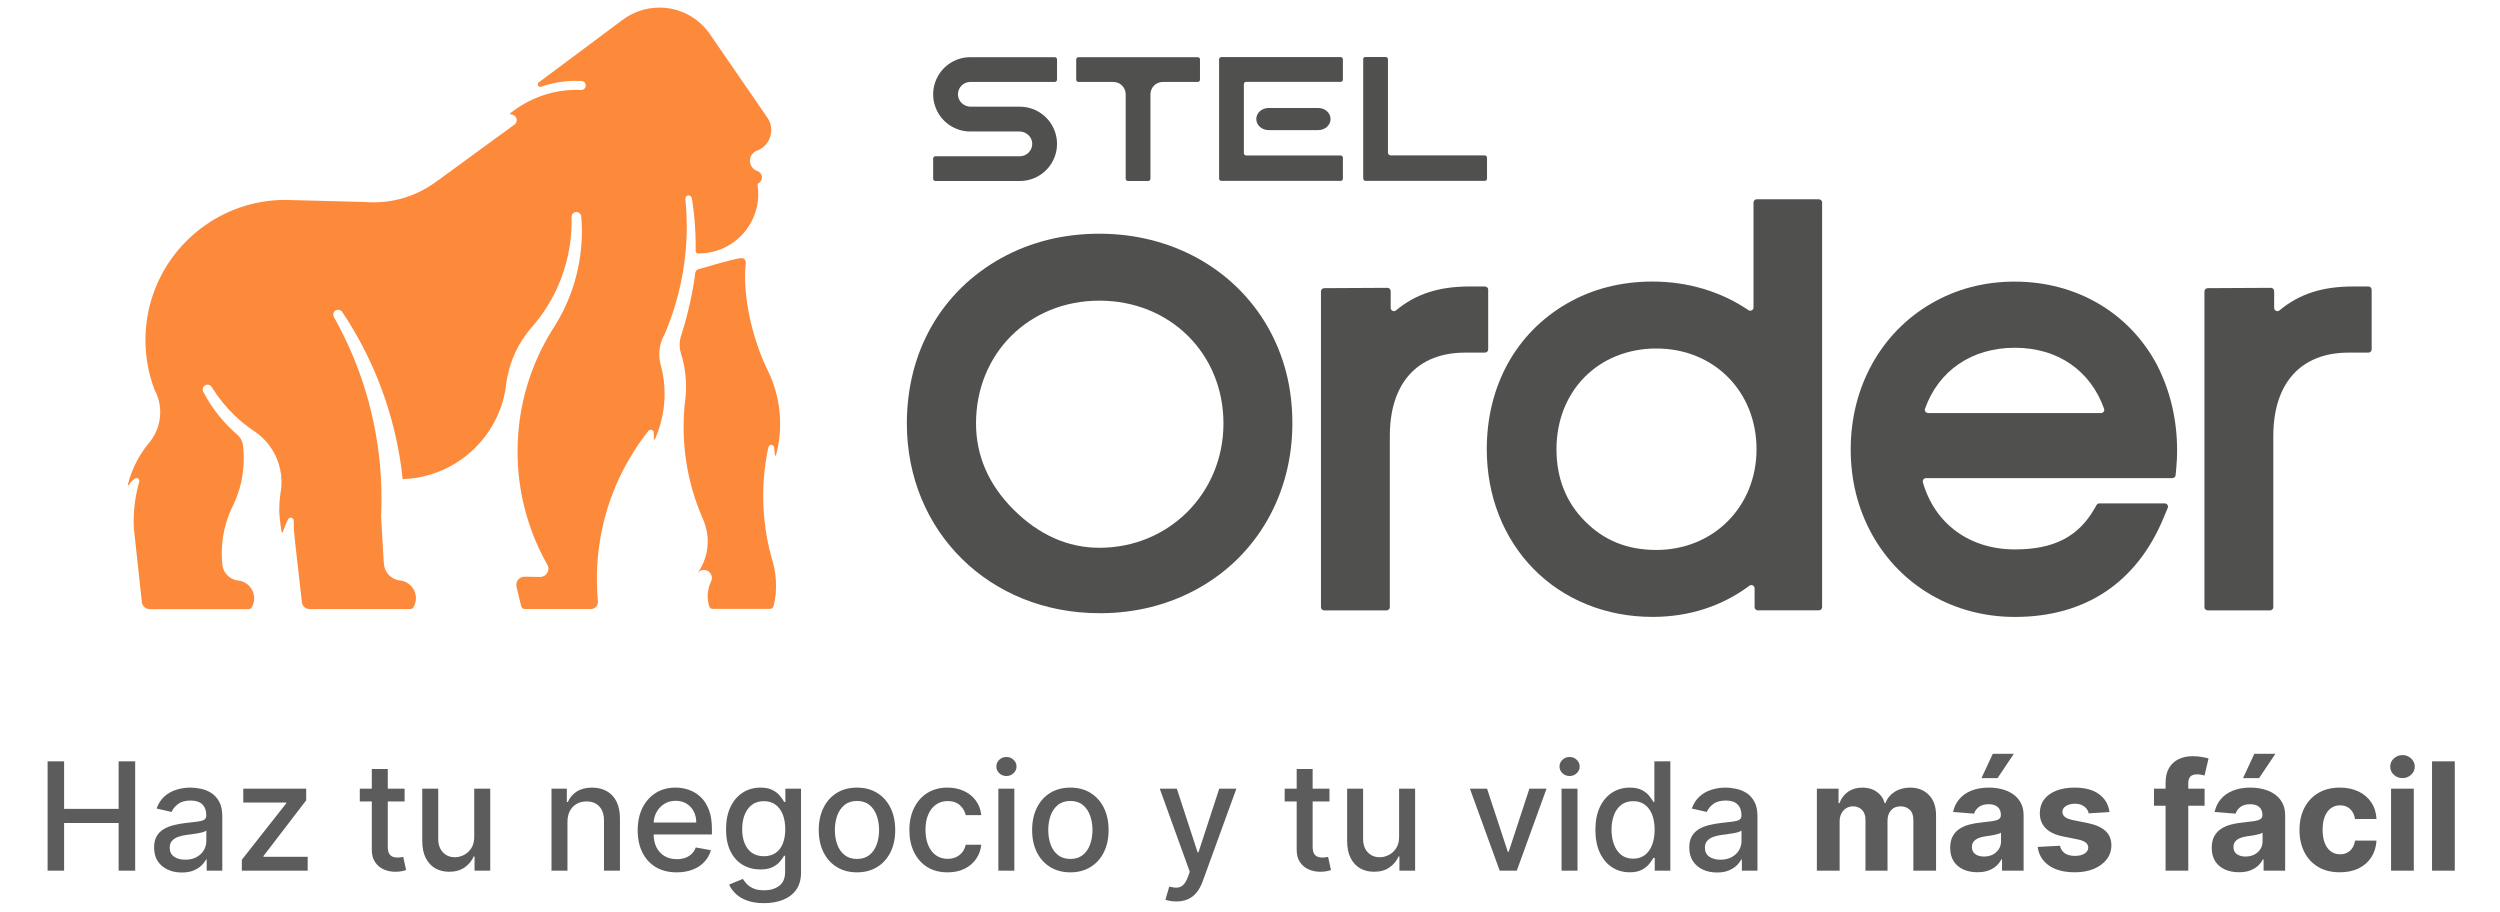
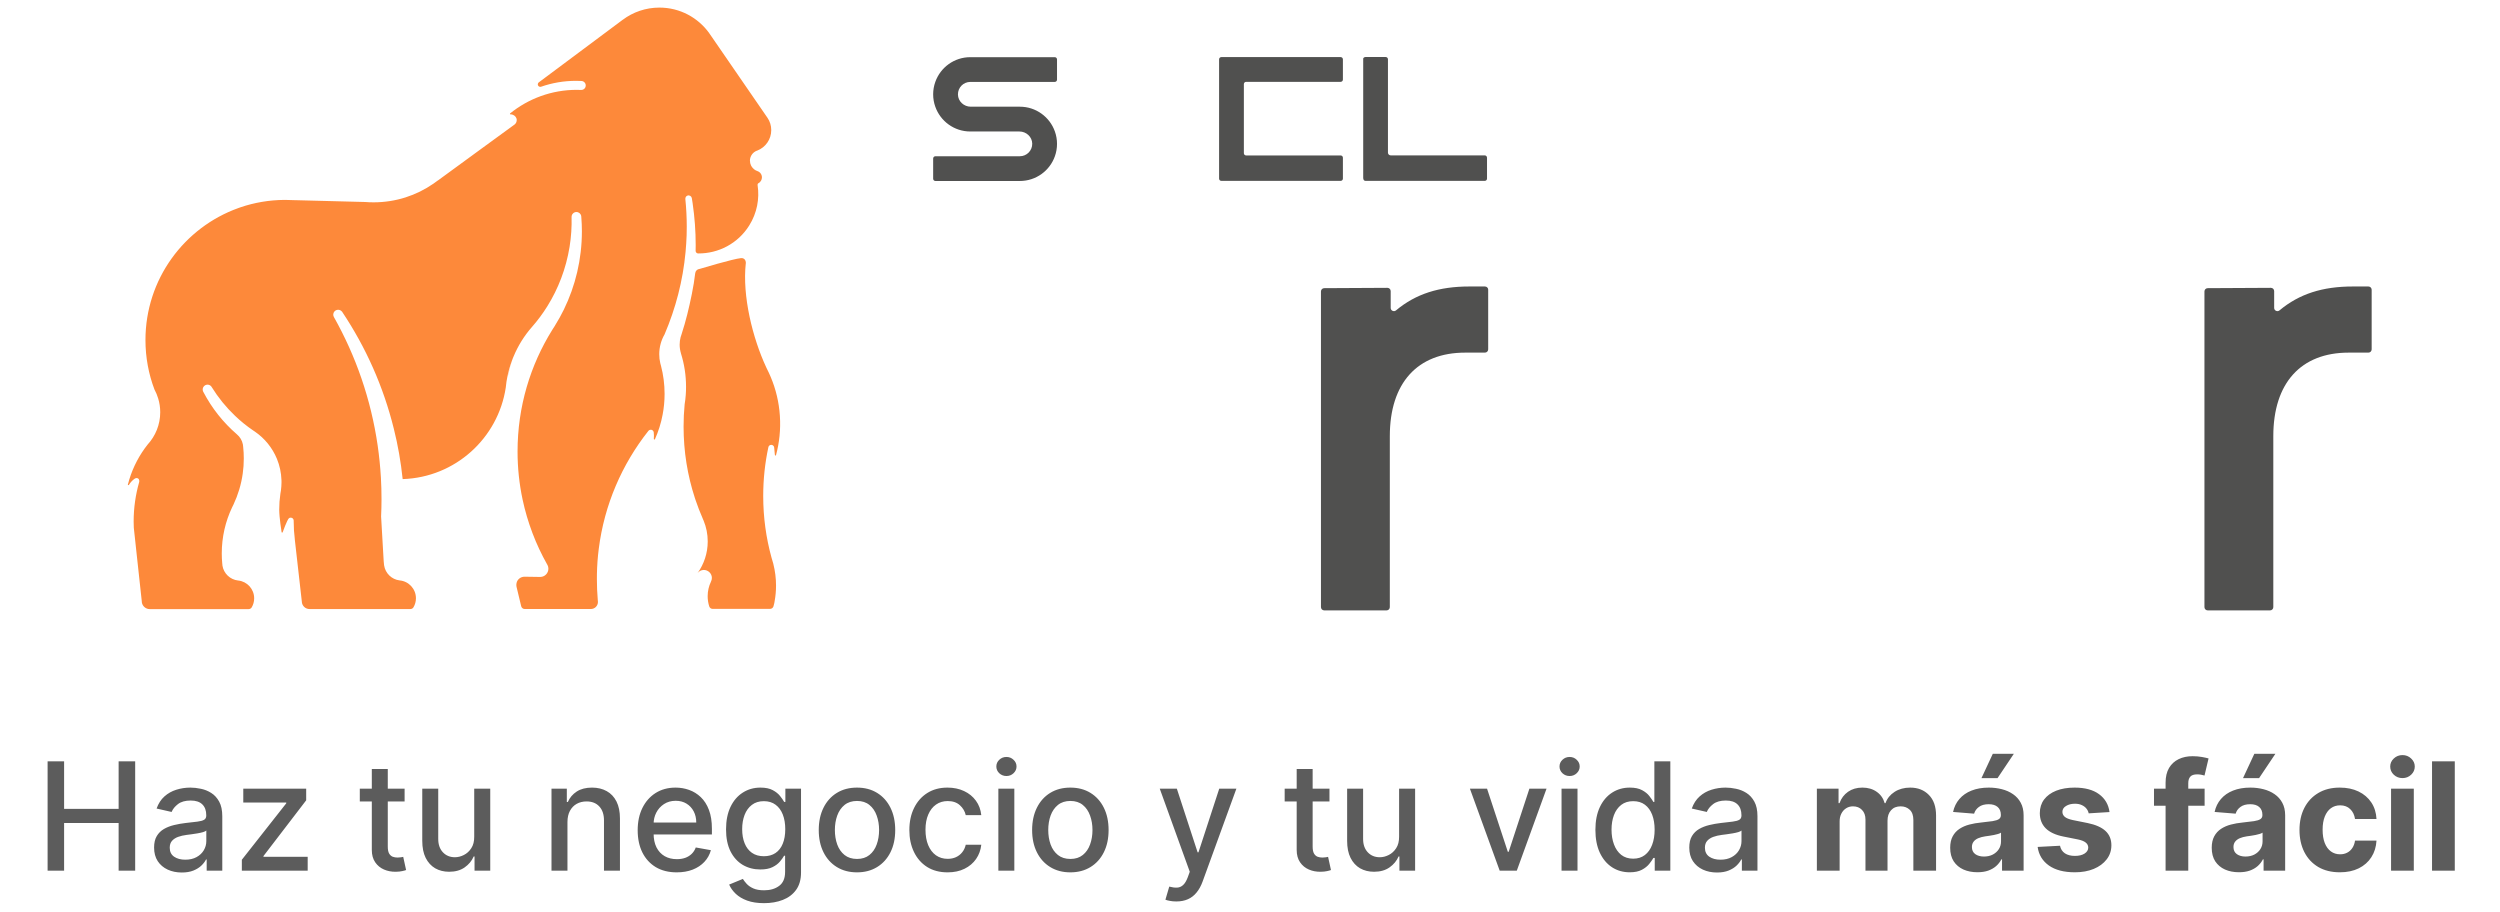
<svg xmlns="http://www.w3.org/2000/svg" width="266" height="97" viewBox="0 0 266 97" fill="none">
-   <path d="M116.978 65.244C105.296 65.244 96.489 56.565 96.489 45.053C96.489 37.416 100.156 30.999 106.549 27.451C109.667 25.733 113.179 24.866 116.982 24.866C124.596 24.866 131.274 28.545 134.846 34.711C136.636 37.837 137.508 41.222 137.508 45.057C137.508 52.575 133.749 59.142 127.448 62.627C124.317 64.365 120.797 65.248 116.982 65.248L116.978 65.244ZM116.978 31.99C109.492 31.99 103.848 37.606 103.848 45.053C103.848 48.486 105.188 51.565 107.825 54.206C110.534 56.911 113.613 58.283 116.978 58.283C124.377 58.283 130.176 52.471 130.176 45.053C130.176 37.634 124.504 31.99 116.978 31.99Z" fill="#50504F" />
  <path d="M158.347 30.828C158.347 30.637 158.192 30.482 158.001 30.482H156.338C153.124 30.482 150.642 31.266 148.538 33.024C148.311 33.211 147.969 33.056 147.969 32.762V30.972C147.969 30.781 147.814 30.625 147.619 30.625L140.897 30.661C140.706 30.661 140.55 30.816 140.55 31.007V64.6C140.55 64.79 140.706 64.946 140.897 64.946H147.531C147.722 64.946 147.877 64.79 147.877 64.6V46.409C147.877 40.761 150.801 37.519 155.897 37.519H157.997C158.188 37.519 158.343 37.364 158.343 37.173V30.828H158.347Z" fill="#50504F" />
-   <path d="M186.573 32.714C186.573 32.988 186.267 33.155 186.036 33C183.117 31.023 179.592 29.957 175.829 29.957C172.488 29.957 169.433 30.737 166.752 32.28C161.311 35.407 158.192 41.063 158.192 47.797C158.192 52.746 159.962 57.269 163.176 60.538C166.406 63.828 170.901 65.638 175.829 65.638C179.708 65.638 183.216 64.5 186.14 62.32C186.366 62.149 186.689 62.316 186.689 62.599V64.596C186.689 64.787 186.844 64.942 187.035 64.942H193.526C193.717 64.942 193.872 64.787 193.872 64.596V21.548C193.872 21.357 193.717 21.202 193.526 21.202H186.919C186.728 21.202 186.573 21.357 186.573 21.548V32.714ZM176.235 58.514C173.152 58.514 170.67 57.515 168.638 55.455C166.629 53.446 165.61 50.868 165.61 47.797C165.61 41.588 170.081 37.081 176.239 37.081C182.397 37.081 186.895 41.688 186.895 47.797C186.895 53.907 182.313 58.514 176.239 58.514H176.235Z" fill="#50504F" />
-   <path d="M214.381 29.961C211.143 29.961 208.156 30.745 205.503 32.284C200.125 35.391 196.915 41.194 196.915 47.801C196.915 51.111 197.683 54.17 199.202 56.895C202.253 62.372 207.925 65.642 214.381 65.642C221.86 65.642 227.329 62.006 230.193 55.129L230.646 54.043C230.742 53.816 230.575 53.561 230.328 53.561H223.371C223.248 53.561 223.132 53.629 223.073 53.736L222.846 54.13C221.124 57.121 218.514 58.458 214.385 58.458C209.54 58.458 205.853 55.709 204.596 51.322C204.532 51.099 204.695 50.872 204.926 50.872H231.14C231.319 50.872 231.466 50.737 231.486 50.558L231.553 49.85C231.613 49.21 231.645 48.569 231.645 47.949C231.645 44.707 230.941 41.668 229.549 38.911C226.621 33.31 220.953 29.965 214.385 29.965L214.381 29.961ZM205.149 43.947C204.914 43.947 204.743 43.712 204.819 43.493C206.259 39.444 209.783 37.002 214.377 37.002C218.972 37.002 222.432 39.444 223.876 43.493C223.956 43.716 223.785 43.951 223.546 43.951H205.145L205.149 43.947Z" fill="#50504F" />
  <path d="M250.341 30.482C247.127 30.482 244.644 31.266 242.54 33.024C242.313 33.211 241.971 33.056 241.971 32.762V30.972C241.971 30.781 241.816 30.625 241.621 30.625L234.899 30.661C234.708 30.661 234.553 30.816 234.553 31.007V64.6C234.553 64.79 234.708 64.946 234.899 64.946H241.534C241.725 64.946 241.88 64.79 241.88 64.6V46.409C241.88 40.761 244.804 37.519 249.899 37.519H251.999C252.19 37.519 252.345 37.364 252.345 37.173V30.828C252.345 30.637 252.19 30.482 251.999 30.482H250.337H250.341Z" fill="#50504F" />
  <path d="M132.348 8.951V16.302C132.348 16.433 132.455 16.54 132.587 16.54H142.647C142.778 16.54 142.885 16.648 142.885 16.779V19.006C142.885 19.138 142.778 19.245 142.647 19.245H129.949C129.818 19.245 129.711 19.138 129.711 19.006V6.313C129.711 6.182 129.818 6.075 129.949 6.075H142.647C142.778 6.075 142.885 6.182 142.885 6.313V8.469C142.885 8.601 142.778 8.708 142.647 8.708H132.587C132.455 8.708 132.348 8.815 132.348 8.947V8.951Z" fill="#50504F" />
-   <path d="M141.572 12.666C141.572 13.319 140.983 13.844 140.255 13.844H134.985C134.257 13.844 133.668 13.315 133.668 12.666C133.668 12.014 134.257 11.489 134.985 11.489H140.255C140.983 11.489 141.572 12.018 141.572 12.666Z" fill="#50504F" />
  <path d="M158.219 16.775V19.006C158.219 19.138 158.112 19.245 157.981 19.245H145.284C145.152 19.245 145.045 19.138 145.045 18.931V6.234C145.045 6.174 145.152 6.067 145.284 6.067H147.44C147.571 6.067 147.678 6.174 147.678 6.305V16.242C147.678 16.405 147.81 16.532 147.969 16.532H157.977C158.108 16.532 158.215 16.64 158.215 16.771L158.219 16.775Z" fill="#50504F" />
  <path d="M101.926 10.061C101.938 10.785 102.558 11.353 103.286 11.353H108.513C110.235 11.353 111.699 12.455 112.24 13.991C112.387 14.404 112.467 14.846 112.467 15.307C112.467 15.769 112.387 16.214 112.24 16.624C111.699 18.159 110.235 19.257 108.513 19.257H99.527C99.396 19.257 99.288 19.15 99.288 19.019V16.863C99.288 16.731 99.396 16.624 99.527 16.624H108.513C109.249 16.624 109.841 16.019 109.83 15.284C109.818 14.559 109.193 13.991 108.469 13.991H103.242C101.52 13.991 100.056 12.889 99.515 11.353C99.368 10.944 99.288 10.498 99.288 10.037C99.288 9.575 99.368 9.13 99.515 8.72C100.056 7.185 101.52 6.083 103.242 6.083H112.228C112.359 6.083 112.467 6.19 112.467 6.322V8.477C112.467 8.609 112.359 8.716 112.228 8.716H103.242C102.506 8.716 101.914 9.317 101.926 10.057V10.061Z" fill="#50504F" />
-   <path d="M127.678 6.325V8.481C127.678 8.613 127.57 8.72 127.439 8.72H123.724C122.996 8.72 122.407 9.309 122.407 10.037V19.018C122.407 19.15 122.3 19.257 122.168 19.257H120.013C119.881 19.257 119.774 19.15 119.774 19.018V10.037C119.774 9.309 119.185 8.72 118.457 8.72H114.746C114.615 8.72 114.507 8.613 114.507 8.481V6.325C114.507 6.194 114.615 6.087 114.746 6.087H127.443C127.574 6.087 127.682 6.194 127.682 6.325H127.678Z" fill="#50504F" />
  <path d="M82.284 60.009C82.471 60.745 82.57 61.517 82.57 62.312C82.57 62.881 82.518 63.438 82.419 63.975C82.407 64.039 82.399 64.102 82.387 64.162C82.363 64.281 82.331 64.401 82.296 64.52C82.244 64.679 82.093 64.787 81.925 64.787H75.832C75.665 64.787 75.509 64.679 75.462 64.516C75.354 64.178 75.295 63.812 75.295 63.438C75.295 62.885 75.422 62.36 75.645 61.895C75.645 61.895 75.645 61.891 75.645 61.887C75.708 61.767 75.744 61.632 75.744 61.489C75.744 61.016 75.334 60.626 74.861 60.642C74.603 60.654 74.372 60.781 74.221 60.976C74.901 60.025 75.302 58.864 75.302 57.607C75.302 56.827 75.147 56.083 74.869 55.407C74.837 55.327 74.805 55.252 74.769 55.176C74.769 55.176 74.769 55.168 74.766 55.164C74.483 54.524 74.233 53.867 74.006 53.199C73.978 53.124 73.954 53.048 73.93 52.972C73.151 50.586 72.733 48.036 72.733 45.391C72.733 44.595 72.769 43.812 72.844 43.036C72.844 43.036 72.844 43.036 72.844 43.032C72.9 42.702 72.94 42.364 72.964 42.026C72.987 41.739 72.995 41.445 72.995 41.151C72.995 39.913 72.805 38.72 72.451 37.599C72.451 37.594 72.451 37.59 72.451 37.583C72.363 37.292 72.315 36.986 72.315 36.668C72.315 36.397 72.351 36.131 72.415 35.88C72.458 35.757 72.498 35.63 72.538 35.506C72.538 35.506 72.538 35.502 72.538 35.498C72.757 34.826 72.952 34.146 73.123 33.458C73.449 32.153 73.819 30.43 73.97 29.074C73.994 28.831 74.185 28.64 74.424 28.613H74.439C74.439 28.613 77.999 27.539 78.847 27.463C79.002 27.447 79.157 27.503 79.252 27.626C79.316 27.71 79.356 27.813 79.356 27.928C79.356 27.944 79.356 27.96 79.356 27.98C78.958 31.512 80.096 36.003 81.512 39.054C81.532 39.094 81.552 39.138 81.572 39.182C81.647 39.341 81.727 39.504 81.806 39.663C82.387 40.908 82.777 42.264 82.932 43.7C82.952 43.887 82.968 44.074 82.98 44.261C83.075 45.701 82.924 47.097 82.57 48.418C82.57 48.418 82.57 48.426 82.57 48.43C82.558 48.454 82.538 48.47 82.51 48.47C82.475 48.47 82.447 48.442 82.447 48.406C82.431 48.151 82.403 47.897 82.375 47.642C82.375 47.606 82.367 47.571 82.355 47.539C82.311 47.42 82.196 47.332 82.061 47.332C81.925 47.332 81.798 47.423 81.762 47.555C81.762 47.571 81.754 47.583 81.751 47.599C81.392 49.269 81.206 51.004 81.206 52.778C81.206 55.053 81.516 57.257 82.093 59.345C82.156 59.572 82.22 59.798 82.291 60.021L82.284 60.009Z" fill="#FD893A" />
  <path d="M79.797 17.109C79.797 17.284 79.833 17.447 79.905 17.594C79.921 17.63 79.941 17.666 79.961 17.702H79.965C80.104 17.936 80.319 18.111 80.573 18.199C80.585 18.199 80.597 18.207 80.605 18.211C80.876 18.306 81.07 18.569 81.07 18.871C81.07 19.126 80.935 19.349 80.732 19.472C80.72 19.476 80.709 19.484 80.697 19.488C80.641 19.523 80.605 19.587 80.605 19.659C80.605 19.671 80.605 19.683 80.609 19.695V19.703C80.828 21.142 80.549 22.666 79.714 23.998C78.509 25.924 76.428 26.978 74.308 26.966C74.304 26.966 74.296 26.966 74.292 26.966C74.28 26.966 74.272 26.966 74.26 26.966C74.121 26.95 74.014 26.835 74.014 26.691C74.018 26.489 74.022 26.282 74.022 26.079C74.022 24.579 73.91 23.108 73.7 21.656C73.7 21.644 73.696 21.636 73.696 21.624C73.668 21.449 73.64 21.274 73.612 21.103C73.612 21.103 73.612 21.071 73.604 21.059C73.56 20.872 73.365 20.745 73.155 20.808C73.007 20.856 72.92 20.995 72.92 21.15C72.92 21.154 72.92 21.162 72.92 21.17C73.019 22.141 73.071 23.123 73.071 24.118C73.071 24.726 73.055 25.335 73.011 25.936C72.996 26.23 72.972 26.52 72.944 26.811C72.661 29.866 71.894 32.801 70.716 35.562V35.566C70.354 36.19 70.144 36.914 70.144 37.686C70.144 38.016 70.179 38.338 70.255 38.649C70.279 38.748 70.307 38.847 70.334 38.943C70.581 39.89 70.712 40.888 70.712 41.914C70.712 42.666 70.641 43.398 70.505 44.11C70.334 45.025 70.056 45.904 69.686 46.731C69.674 46.751 69.654 46.767 69.63 46.767C69.595 46.767 69.567 46.739 69.567 46.704C69.587 46.469 69.583 46.238 69.559 46.008C69.559 45.995 69.559 45.984 69.551 45.972C69.523 45.828 69.396 45.721 69.245 45.721C69.149 45.721 69.066 45.765 69.002 45.828C68.998 45.84 68.986 45.848 68.978 45.86C66.182 49.397 64.3 53.697 63.708 58.398C63.596 59.277 63.529 60.172 63.513 61.079C63.509 61.258 63.509 61.433 63.509 61.612C63.509 62.368 63.54 63.112 63.604 63.852C63.604 63.88 63.608 63.904 63.612 63.931C63.612 63.935 63.612 63.943 63.612 63.947C63.616 63.983 63.62 64.019 63.62 64.051C63.62 64.456 63.29 64.799 62.868 64.799H55.831C55.653 64.799 55.493 64.675 55.454 64.5L54.956 62.424C54.932 62.304 54.928 62.181 54.96 62.038C55.044 61.64 55.402 61.362 55.808 61.362H55.84L57.431 61.386C57.431 61.386 57.462 61.386 57.478 61.386H57.502C57.971 61.374 58.349 60.988 58.349 60.51C58.349 60.371 58.318 60.236 58.254 60.117C58.246 60.097 58.238 60.081 58.222 60.065C57.017 57.933 56.126 55.602 55.601 53.14C55.251 51.493 55.068 49.786 55.068 48.036C55.068 43.283 56.424 38.843 58.767 35.089C58.767 35.089 58.767 35.084 58.771 35.081C58.867 34.937 58.958 34.794 59.05 34.647C59.05 34.647 59.061 34.623 59.065 34.615C59.404 34.074 59.71 33.517 59.992 32.944C61.221 30.427 61.913 27.598 61.913 24.607C61.913 24.094 61.89 23.585 61.85 23.08C61.85 23.044 61.85 23.016 61.842 22.984C61.798 22.741 61.587 22.558 61.333 22.558C61.05 22.558 60.816 22.789 60.816 23.076C60.843 24.13 60.776 25.2 60.601 26.278C60.223 28.593 59.4 30.721 58.234 32.59C57.749 33.37 57.204 34.102 56.607 34.782C55.788 35.713 55.123 36.775 54.642 37.937C54.618 37.996 54.594 38.048 54.571 38.104C54.531 38.207 54.491 38.31 54.455 38.414C54.26 38.939 54.101 39.492 53.99 40.053C53.95 40.244 53.918 40.435 53.886 40.63C53.858 40.828 53.835 41.027 53.815 41.226C53.003 46.628 48.429 50.797 42.844 50.976C42.653 49.15 42.339 47.356 41.901 45.61C40.795 41.135 38.926 36.958 36.44 33.231C36.44 33.231 36.436 33.223 36.436 33.219C36.42 33.199 36.408 33.179 36.392 33.159C36.392 33.155 36.384 33.147 36.38 33.147C36.257 33 36.058 32.921 35.839 32.976C35.652 33.028 35.501 33.187 35.469 33.382C35.445 33.509 35.469 33.625 35.521 33.724C35.521 33.724 35.525 33.732 35.529 33.736C37.864 37.885 39.471 42.491 40.183 47.396C40.346 48.525 40.461 49.667 40.529 50.825C40.573 51.588 40.593 52.356 40.593 53.132C40.593 53.74 40.577 54.345 40.549 54.95L40.795 59.202C40.803 59.381 40.811 59.56 40.827 59.735C40.835 59.846 40.847 59.958 40.859 60.065C40.859 60.097 40.863 60.129 40.871 60.16C40.998 60.992 41.671 61.652 42.514 61.755C43.489 61.839 44.256 62.658 44.256 63.653C44.256 64.003 44.161 64.337 43.994 64.615C43.926 64.735 43.799 64.802 43.663 64.802H32.931C32.514 64.802 32.168 64.488 32.12 64.086V64.055L31.368 57.412V57.376C31.289 56.759 31.249 56.131 31.249 55.49V55.391C31.249 55.224 31.118 55.081 30.947 55.077C30.867 55.077 30.803 55.089 30.736 55.148C30.549 55.319 30.087 56.596 30.079 56.62C30.067 56.648 30.048 56.668 30.02 56.668C29.996 56.668 29.968 56.652 29.964 56.632C29.956 56.604 29.709 55.041 29.709 54.222C29.709 53.661 29.749 53.108 29.829 52.567V52.559C29.857 52.432 29.877 52.304 29.892 52.177C29.928 51.887 29.952 51.596 29.952 51.302C29.952 51.23 29.952 51.163 29.948 51.095C29.924 50.291 29.753 49.52 29.463 48.816C28.978 47.642 28.162 46.64 27.132 45.932C27.068 45.888 27.005 45.844 26.937 45.801C26.249 45.335 25.601 44.81 25.004 44.237C24.053 43.334 23.222 42.308 22.526 41.186C22.522 41.175 22.514 41.166 22.51 41.155C22.402 40.995 22.211 40.9 22.001 40.932C21.782 40.964 21.603 41.143 21.571 41.361C21.555 41.461 21.571 41.552 21.603 41.636C21.615 41.664 21.623 41.68 21.635 41.7C22.53 43.422 23.747 44.953 25.203 46.21C25.529 46.481 25.76 46.859 25.843 47.288C25.855 47.376 25.863 47.463 25.875 47.555V47.563C25.919 47.961 25.939 48.366 25.939 48.78C25.939 49.329 25.903 49.866 25.827 50.391C25.664 51.553 25.326 52.658 24.845 53.681C24.841 53.688 24.837 53.697 24.833 53.705C24.785 53.796 24.741 53.891 24.694 53.987C23.989 55.475 23.596 57.137 23.596 58.888C23.596 59.245 23.612 59.603 23.647 59.953C23.647 60.017 23.659 60.085 23.667 60.148C23.667 60.16 23.667 60.164 23.667 60.176C23.799 61.016 24.483 61.672 25.334 61.767H25.35C26.305 61.871 27.044 62.682 27.044 63.661C27.044 64.011 26.949 64.345 26.782 64.623C26.714 64.743 26.583 64.81 26.452 64.81H15.934C15.525 64.81 15.183 64.52 15.099 64.134L15.083 63.967V63.955L14.451 58.136V58.128L14.236 56.143V56.131C14.224 55.916 14.22 55.705 14.22 55.49C14.22 54.035 14.427 52.623 14.809 51.29C14.821 51.246 14.852 51.011 14.697 50.916C14.491 50.765 14.24 50.996 14.22 51.016C14.021 51.175 13.846 51.373 13.715 51.596C13.703 51.612 13.683 51.624 13.663 51.624C13.631 51.624 13.604 51.596 13.604 51.56C13.604 51.553 13.604 51.544 13.607 51.537C13.671 51.381 13.695 51.21 13.747 51.047C14.176 49.643 14.849 48.386 15.708 47.3C15.708 47.3 15.712 47.3 15.712 47.296C16.539 46.389 17.048 45.188 17.048 43.864C17.048 43.35 16.973 42.857 16.829 42.392C16.73 42.062 16.599 41.743 16.436 41.445C15.815 39.81 15.477 38.032 15.477 36.178C15.477 29.707 19.602 24.201 25.362 22.137C25.437 22.113 25.513 22.085 25.588 22.057C27.056 21.556 28.628 21.282 30.262 21.27H30.481L30.485 21.274L31.32 21.298C31.32 21.298 31.356 21.298 31.376 21.298L38.834 21.492C39.137 21.516 39.443 21.528 39.749 21.528C42.112 21.528 44.308 20.796 46.114 19.543L46.126 19.535C46.277 19.432 46.428 19.321 46.579 19.205H46.591L51.201 15.836L54.71 13.278L54.758 13.243C54.897 13.131 54.98 12.96 54.98 12.769C54.98 12.515 54.797 12.296 54.555 12.208C54.423 12.161 54.38 12.165 54.32 12.173C54.288 12.173 54.26 12.141 54.26 12.109C54.26 12.093 54.264 12.077 54.276 12.065C56.229 10.494 58.691 9.559 61.365 9.559C61.512 9.559 61.655 9.559 61.798 9.571C61.814 9.571 61.83 9.571 61.846 9.571H61.85C62.045 9.571 62.224 9.452 62.291 9.273C62.407 8.955 62.196 8.656 61.906 8.62C61.886 8.62 61.866 8.62 61.846 8.616H61.842C61.655 8.605 61.472 8.601 61.281 8.601C59.98 8.601 58.731 8.823 57.566 9.229C57.538 9.237 57.514 9.241 57.486 9.241C57.339 9.241 57.22 9.122 57.22 8.974C57.22 8.891 57.26 8.819 57.319 8.768L57.343 8.752L66.261 2.101H66.265C67.355 1.285 68.704 0.808 70.163 0.808C72.355 0.808 74.292 1.89 75.474 3.545V3.553L75.593 3.72L81.663 12.539C81.918 12.912 82.061 13.362 82.061 13.847C82.061 14.838 81.444 15.685 80.569 16.023C80.553 16.027 80.541 16.035 80.525 16.039C80.522 16.039 80.517 16.039 80.513 16.039C80.088 16.21 79.79 16.624 79.79 17.109H79.797Z" fill="#FD893A" />
  <path d="M54.487 38.398C54.296 38.923 54.145 39.468 54.029 40.029C54.029 40.029 54.021 40.033 54.017 40.037C54.129 39.476 54.288 38.927 54.483 38.398H54.487Z" fill="#FD893A" />
  <path d="M5.065 92.642V81.005H6.821V86.062H12.622V81.005H14.383V92.642H12.622V87.568H6.821V92.642H5.065ZM19.344 92.835C18.791 92.835 18.291 92.733 17.844 92.528C17.397 92.32 17.043 92.019 16.781 91.625C16.524 91.231 16.395 90.748 16.395 90.176C16.395 89.683 16.489 89.278 16.679 88.96C16.868 88.642 17.124 88.39 17.446 88.204C17.768 88.019 18.128 87.879 18.526 87.784C18.923 87.689 19.328 87.617 19.741 87.568C20.264 87.507 20.688 87.458 21.014 87.42C21.34 87.379 21.577 87.312 21.724 87.221C21.872 87.13 21.946 86.983 21.946 86.778V86.738C21.946 86.242 21.806 85.858 21.526 85.585C21.249 85.312 20.836 85.176 20.287 85.176C19.715 85.176 19.264 85.303 18.935 85.556C18.609 85.806 18.384 86.085 18.259 86.392L16.662 86.028C16.851 85.498 17.128 85.07 17.491 84.744C17.859 84.415 18.281 84.176 18.759 84.028C19.236 83.877 19.738 83.801 20.264 83.801C20.613 83.801 20.982 83.843 21.372 83.926C21.766 84.005 22.134 84.153 22.474 84.369C22.819 84.585 23.101 84.894 23.321 85.295C23.541 85.693 23.651 86.21 23.651 86.846V92.642H21.991V91.448H21.923C21.813 91.668 21.649 91.884 21.429 92.096C21.209 92.308 20.927 92.484 20.582 92.625C20.238 92.765 19.825 92.835 19.344 92.835ZM19.713 91.471C20.183 91.471 20.584 91.379 20.918 91.193C21.255 91.007 21.51 90.765 21.685 90.466C21.863 90.163 21.952 89.839 21.952 89.494V88.369C21.891 88.43 21.774 88.486 21.599 88.54C21.429 88.589 21.234 88.632 21.014 88.67C20.794 88.704 20.58 88.736 20.372 88.767C20.164 88.793 19.989 88.816 19.849 88.835C19.52 88.877 19.219 88.947 18.946 89.045C18.677 89.144 18.461 89.286 18.298 89.471C18.139 89.653 18.06 89.895 18.06 90.198C18.06 90.619 18.215 90.937 18.526 91.153C18.836 91.365 19.232 91.471 19.713 91.471ZM25.732 92.642V91.477L30.459 85.471V85.392H25.885V83.915H32.578V85.153L28.033 91.085V91.165H32.737V92.642H25.732ZM43.05 83.915V85.278H38.283V83.915H43.05ZM39.561 81.823H41.26V90.079C41.26 90.409 41.309 90.657 41.408 90.823C41.506 90.986 41.633 91.098 41.788 91.159C41.947 91.216 42.12 91.244 42.305 91.244C42.442 91.244 42.561 91.234 42.663 91.216C42.766 91.197 42.845 91.181 42.902 91.17L43.209 92.573C43.11 92.611 42.97 92.649 42.788 92.687C42.606 92.729 42.379 92.752 42.106 92.755C41.66 92.763 41.243 92.683 40.856 92.517C40.47 92.35 40.158 92.093 39.919 91.744C39.68 91.395 39.561 90.958 39.561 90.431V81.823ZM50.457 89.022V83.915H52.162V92.642H50.491V91.13H50.401C50.2 91.596 49.878 91.984 49.435 92.295C48.995 92.602 48.448 92.755 47.792 92.755C47.232 92.755 46.736 92.632 46.304 92.386C45.876 92.136 45.539 91.767 45.292 91.278C45.05 90.79 44.929 90.185 44.929 89.466V83.915H46.628V89.261C46.628 89.856 46.792 90.329 47.122 90.681C47.452 91.034 47.88 91.21 48.406 91.21C48.724 91.21 49.041 91.13 49.355 90.971C49.673 90.812 49.937 90.572 50.145 90.25C50.357 89.928 50.461 89.519 50.457 89.022ZM60.378 87.46V92.642H58.679V83.915H60.31V85.335H60.417C60.618 84.873 60.933 84.502 61.361 84.221C61.792 83.941 62.336 83.801 62.991 83.801C63.586 83.801 64.107 83.926 64.554 84.176C65.001 84.422 65.347 84.79 65.594 85.278C65.84 85.767 65.963 86.371 65.963 87.091V92.642H64.264V87.295C64.264 86.663 64.099 86.168 63.77 85.812C63.44 85.452 62.988 85.272 62.412 85.272C62.018 85.272 61.667 85.358 61.361 85.528C61.058 85.698 60.817 85.948 60.639 86.278C60.465 86.604 60.378 86.998 60.378 87.46ZM72.003 92.818C71.143 92.818 70.402 92.634 69.781 92.267C69.164 91.895 68.686 91.375 68.349 90.704C68.016 90.03 67.849 89.24 67.849 88.335C67.849 87.441 68.016 86.653 68.349 85.971C68.686 85.29 69.156 84.757 69.758 84.375C70.365 83.992 71.073 83.801 71.883 83.801C72.376 83.801 72.853 83.882 73.315 84.045C73.777 84.208 74.192 84.464 74.56 84.812C74.927 85.161 75.217 85.613 75.429 86.17C75.641 86.723 75.747 87.395 75.747 88.187V88.79H68.81V87.517H74.082C74.082 87.07 73.991 86.674 73.81 86.329C73.628 85.981 73.372 85.706 73.043 85.505C72.717 85.305 72.334 85.204 71.895 85.204C71.418 85.204 71.001 85.322 70.645 85.556C70.293 85.788 70.02 86.091 69.827 86.466C69.637 86.837 69.543 87.24 69.543 87.676V88.67C69.543 89.254 69.645 89.75 69.849 90.159C70.058 90.568 70.347 90.88 70.719 91.096C71.09 91.308 71.524 91.415 72.02 91.415C72.342 91.415 72.635 91.369 72.9 91.278C73.166 91.183 73.395 91.043 73.588 90.858C73.781 90.672 73.929 90.443 74.031 90.17L75.639 90.46C75.51 90.933 75.279 91.348 74.946 91.704C74.616 92.056 74.202 92.331 73.702 92.528C73.205 92.721 72.639 92.818 72.003 92.818ZM81.291 96.096C80.598 96.096 80.001 96.005 79.501 95.823C79.005 95.642 78.6 95.401 78.285 95.102C77.971 94.803 77.736 94.475 77.581 94.119L79.041 93.517C79.143 93.683 79.28 93.859 79.45 94.045C79.624 94.234 79.859 94.395 80.155 94.528C80.454 94.661 80.838 94.727 81.308 94.727C81.952 94.727 82.484 94.57 82.905 94.255C83.325 93.945 83.535 93.448 83.535 92.767V91.051H83.427C83.325 91.236 83.177 91.443 82.984 91.67C82.795 91.897 82.534 92.094 82.2 92.261C81.867 92.428 81.433 92.511 80.899 92.511C80.21 92.511 79.588 92.35 79.035 92.028C78.486 91.702 78.051 91.223 77.729 90.591C77.41 89.954 77.251 89.172 77.251 88.244C77.251 87.316 77.409 86.52 77.723 85.858C78.041 85.195 78.477 84.687 79.03 84.335C79.583 83.979 80.21 83.801 80.91 83.801C81.452 83.801 81.89 83.892 82.223 84.073C82.556 84.252 82.816 84.46 83.001 84.698C83.191 84.937 83.337 85.147 83.439 85.329H83.564V83.915H85.229V92.835C85.229 93.585 85.054 94.2 84.706 94.681C84.357 95.163 83.886 95.519 83.291 95.75C82.7 95.981 82.034 96.096 81.291 96.096ZM81.274 91.102C81.763 91.102 82.176 90.988 82.513 90.761C82.854 90.53 83.111 90.2 83.285 89.772C83.463 89.341 83.552 88.823 83.552 88.221C83.552 87.634 83.465 87.117 83.291 86.67C83.117 86.223 82.861 85.875 82.524 85.625C82.187 85.371 81.77 85.244 81.274 85.244C80.763 85.244 80.337 85.377 79.996 85.642C79.655 85.903 79.397 86.259 79.223 86.71C79.052 87.161 78.967 87.665 78.967 88.221C78.967 88.793 79.054 89.295 79.229 89.727C79.403 90.159 79.66 90.496 80.001 90.738C80.346 90.981 80.77 91.102 81.274 91.102ZM91.183 92.818C90.365 92.818 89.651 92.63 89.041 92.255C88.431 91.88 87.958 91.356 87.621 90.681C87.284 90.007 87.115 89.219 87.115 88.318C87.115 87.413 87.284 86.621 87.621 85.943C87.958 85.265 88.431 84.738 89.041 84.363C89.651 83.988 90.365 83.801 91.183 83.801C92.001 83.801 92.715 83.988 93.325 84.363C93.935 84.738 94.409 85.265 94.746 85.943C95.083 86.621 95.251 87.413 95.251 88.318C95.251 89.219 95.083 90.007 94.746 90.681C94.409 91.356 93.935 91.88 93.325 92.255C92.715 92.63 92.001 92.818 91.183 92.818ZM91.189 91.392C91.719 91.392 92.159 91.252 92.507 90.971C92.856 90.691 93.113 90.318 93.28 89.852C93.45 89.386 93.535 88.873 93.535 88.312C93.535 87.755 93.45 87.244 93.28 86.778C93.113 86.308 92.856 85.931 92.507 85.647C92.159 85.363 91.719 85.221 91.189 85.221C90.655 85.221 90.212 85.363 89.859 85.647C89.511 85.931 89.251 86.308 89.081 86.778C88.914 87.244 88.831 87.755 88.831 88.312C88.831 88.873 88.914 89.386 89.081 89.852C89.251 90.318 89.511 90.691 89.859 90.971C90.212 91.252 90.655 91.392 91.189 91.392ZM100.824 92.818C99.979 92.818 99.252 92.627 98.642 92.244C98.036 91.858 97.57 91.325 97.244 90.647C96.918 89.969 96.756 89.193 96.756 88.318C96.756 87.431 96.922 86.649 97.256 85.971C97.589 85.29 98.059 84.757 98.665 84.375C99.271 83.992 99.985 83.801 100.807 83.801C101.47 83.801 102.061 83.924 102.579 84.17C103.098 84.413 103.517 84.754 103.835 85.193C104.157 85.632 104.348 86.145 104.409 86.733H102.756C102.665 86.323 102.456 85.971 102.131 85.676C101.809 85.38 101.377 85.233 100.835 85.233C100.362 85.233 99.947 85.358 99.591 85.608C99.239 85.854 98.964 86.206 98.767 86.665C98.57 87.119 98.472 87.657 98.472 88.278C98.472 88.915 98.568 89.464 98.761 89.926C98.954 90.388 99.227 90.746 99.579 91C99.936 91.254 100.354 91.38 100.835 91.38C101.157 91.38 101.449 91.322 101.71 91.204C101.975 91.083 102.197 90.911 102.375 90.687C102.557 90.464 102.684 90.195 102.756 89.88H104.409C104.348 90.445 104.165 90.948 103.858 91.392C103.551 91.835 103.14 92.183 102.625 92.437C102.114 92.691 101.513 92.818 100.824 92.818ZM106.226 92.642V83.915H107.925V92.642H106.226ZM107.084 82.568C106.788 82.568 106.534 82.469 106.322 82.272C106.114 82.072 106.01 81.833 106.01 81.556C106.01 81.276 106.114 81.038 106.322 80.841C106.534 80.64 106.788 80.54 107.084 80.54C107.379 80.54 107.631 80.64 107.839 80.841C108.052 81.038 108.158 81.276 108.158 81.556C108.158 81.833 108.052 82.072 107.839 82.272C107.631 82.469 107.379 82.568 107.084 82.568ZM113.886 92.818C113.068 92.818 112.354 92.63 111.744 92.255C111.134 91.88 110.661 91.356 110.324 90.681C109.987 90.007 109.818 89.219 109.818 88.318C109.818 87.413 109.987 86.621 110.324 85.943C110.661 85.265 111.134 84.738 111.744 84.363C112.354 83.988 113.068 83.801 113.886 83.801C114.704 83.801 115.418 83.988 116.028 84.363C116.638 84.738 117.112 85.265 117.449 85.943C117.786 86.621 117.954 87.413 117.954 88.318C117.954 89.219 117.786 90.007 117.449 90.681C117.112 91.356 116.638 91.88 116.028 92.255C115.418 92.63 114.704 92.818 113.886 92.818ZM113.892 91.392C114.422 91.392 114.862 91.252 115.21 90.971C115.559 90.691 115.816 90.318 115.983 89.852C116.153 89.386 116.239 88.873 116.239 88.312C116.239 87.755 116.153 87.244 115.983 86.778C115.816 86.308 115.559 85.931 115.21 85.647C114.862 85.363 114.422 85.221 113.892 85.221C113.358 85.221 112.915 85.363 112.562 85.647C112.214 85.931 111.954 86.308 111.784 86.778C111.617 87.244 111.534 87.755 111.534 88.312C111.534 88.873 111.617 89.386 111.784 89.852C111.954 90.318 112.214 90.691 112.562 90.971C112.915 91.252 113.358 91.392 113.892 91.392ZM125.159 95.915C124.905 95.915 124.674 95.894 124.466 95.852C124.258 95.814 124.102 95.772 124 95.727L124.409 94.335C124.72 94.418 124.996 94.454 125.239 94.443C125.481 94.431 125.695 94.341 125.881 94.17C126.07 94 126.237 93.721 126.381 93.335L126.591 92.755L123.398 83.915H125.216L127.426 90.687H127.517L129.727 83.915H131.551L127.954 93.806C127.788 94.261 127.576 94.645 127.318 94.96C127.061 95.278 126.754 95.517 126.398 95.676C126.042 95.835 125.629 95.915 125.159 95.915ZM141.456 83.915V85.278H136.689V83.915H141.456ZM137.967 81.823H139.666V90.079C139.666 90.409 139.715 90.657 139.814 90.823C139.912 90.986 140.039 91.098 140.195 91.159C140.354 91.216 140.526 91.244 140.712 91.244C140.848 91.244 140.967 91.234 141.07 91.216C141.172 91.197 141.251 91.181 141.308 91.17L141.615 92.573C141.517 92.611 141.376 92.649 141.195 92.687C141.013 92.729 140.785 92.752 140.513 92.755C140.066 92.763 139.649 92.683 139.263 92.517C138.876 92.35 138.564 92.093 138.325 91.744C138.087 91.395 137.967 90.958 137.967 90.431V81.823ZM148.864 89.022V83.915H150.568V92.642H148.898V91.13H148.807C148.606 91.596 148.284 91.984 147.841 92.295C147.401 92.602 146.854 92.755 146.199 92.755C145.638 92.755 145.142 92.632 144.71 92.386C144.282 92.136 143.945 91.767 143.699 91.278C143.456 90.79 143.335 90.185 143.335 89.466V83.915H145.034V89.261C145.034 89.856 145.199 90.329 145.528 90.681C145.858 91.034 146.286 91.21 146.812 91.21C147.131 91.21 147.447 91.13 147.761 90.971C148.079 90.812 148.343 90.572 148.551 90.25C148.763 89.928 148.867 89.519 148.864 89.022ZM164.551 83.915L161.386 92.642H159.568L156.398 83.915H158.222L160.432 90.63H160.523L162.727 83.915H164.551ZM166.148 92.642V83.915H167.847V92.642H166.148ZM167.006 82.568C166.71 82.568 166.456 82.469 166.244 82.272C166.036 82.072 165.932 81.833 165.932 81.556C165.932 81.276 166.036 81.038 166.244 80.841C166.456 80.64 166.71 80.54 167.006 80.54C167.301 80.54 167.553 80.64 167.761 80.841C167.973 81.038 168.079 81.276 168.079 81.556C168.079 81.833 167.973 82.072 167.761 82.272C167.553 82.469 167.301 82.568 167.006 82.568ZM173.399 92.812C172.695 92.812 172.066 92.632 171.513 92.272C170.963 91.909 170.532 91.392 170.217 90.721C169.907 90.047 169.751 89.238 169.751 88.295C169.751 87.352 169.909 86.545 170.223 85.875C170.541 85.204 170.977 84.691 171.53 84.335C172.083 83.979 172.71 83.801 173.41 83.801C173.952 83.801 174.388 83.892 174.717 84.073C175.051 84.252 175.308 84.46 175.49 84.698C175.676 84.937 175.82 85.147 175.922 85.329H176.024V81.005H177.723V92.642H176.064V91.284H175.922C175.82 91.469 175.672 91.681 175.479 91.92C175.289 92.159 175.028 92.367 174.695 92.545C174.361 92.723 173.929 92.812 173.399 92.812ZM173.774 91.363C174.263 91.363 174.676 91.234 175.013 90.977C175.354 90.716 175.611 90.354 175.785 89.892C175.963 89.43 176.052 88.892 176.052 88.278C176.052 87.672 175.965 87.142 175.791 86.687C175.617 86.233 175.361 85.879 175.024 85.625C174.687 85.371 174.27 85.244 173.774 85.244C173.263 85.244 172.837 85.377 172.496 85.642C172.155 85.907 171.897 86.269 171.723 86.727C171.552 87.185 171.467 87.702 171.467 88.278C171.467 88.861 171.554 89.386 171.729 89.852C171.903 90.318 172.16 90.687 172.501 90.96C172.846 91.229 173.27 91.363 173.774 91.363ZM182.687 92.835C182.134 92.835 181.634 92.733 181.187 92.528C180.74 92.32 180.386 92.019 180.125 91.625C179.867 91.231 179.739 90.748 179.739 90.176C179.739 89.683 179.833 89.278 180.023 88.96C180.212 88.642 180.468 88.39 180.79 88.204C181.112 88.019 181.472 87.879 181.869 87.784C182.267 87.689 182.672 87.617 183.085 87.568C183.608 87.507 184.032 87.458 184.358 87.42C184.684 87.379 184.92 87.312 185.068 87.221C185.216 87.13 185.29 86.983 185.29 86.778V86.738C185.29 86.242 185.15 85.858 184.869 85.585C184.593 85.312 184.18 85.176 183.631 85.176C183.059 85.176 182.608 85.303 182.278 85.556C181.953 85.806 181.727 86.085 181.602 86.392L180.006 86.028C180.195 85.498 180.472 85.07 180.835 84.744C181.203 84.415 181.625 84.176 182.102 84.028C182.579 83.877 183.081 83.801 183.608 83.801C183.956 83.801 184.326 83.843 184.716 83.926C185.11 84.005 185.477 84.153 185.818 84.369C186.163 84.585 186.445 84.894 186.665 85.295C186.884 85.693 186.994 86.21 186.994 86.846V92.642H185.335V91.448H185.267C185.157 91.668 184.992 91.884 184.773 92.096C184.553 92.308 184.271 92.484 183.926 92.625C183.581 92.765 183.168 92.835 182.687 92.835ZM183.057 91.471C183.526 91.471 183.928 91.379 184.261 91.193C184.598 91.007 184.854 90.765 185.028 90.466C185.206 90.163 185.295 89.839 185.295 89.494V88.369C185.235 88.43 185.117 88.486 184.943 88.54C184.773 88.589 184.578 88.632 184.358 88.67C184.138 88.704 183.924 88.736 183.716 88.767C183.508 88.793 183.333 88.816 183.193 88.835C182.864 88.877 182.562 88.947 182.29 89.045C182.021 89.144 181.805 89.286 181.642 89.471C181.483 89.653 181.403 89.895 181.403 90.198C181.403 90.619 181.559 90.937 181.869 91.153C182.18 91.365 182.576 91.471 183.057 91.471ZM193.315 92.642V83.915H195.622V85.454H195.724C195.906 84.943 196.209 84.54 196.633 84.244C197.058 83.948 197.565 83.801 198.156 83.801C198.755 83.801 199.264 83.95 199.685 84.25C200.105 84.545 200.385 84.947 200.526 85.454H200.616C200.794 84.954 201.116 84.555 201.582 84.255C202.052 83.952 202.607 83.801 203.247 83.801C204.061 83.801 204.722 84.06 205.23 84.579C205.741 85.094 205.997 85.825 205.997 86.772V92.642H203.582V87.25C203.582 86.765 203.454 86.401 203.196 86.159C202.938 85.916 202.616 85.795 202.23 85.795C201.791 85.795 201.448 85.935 201.202 86.216C200.955 86.492 200.832 86.858 200.832 87.312V92.642H198.486V87.198C198.486 86.77 198.363 86.43 198.116 86.176C197.874 85.922 197.554 85.795 197.156 85.795C196.887 85.795 196.645 85.863 196.429 86C196.217 86.132 196.048 86.32 195.923 86.562C195.798 86.801 195.736 87.081 195.736 87.403V92.642H193.315ZM210.398 92.806C209.841 92.806 209.345 92.71 208.909 92.517C208.473 92.32 208.129 92.03 207.875 91.647C207.625 91.261 207.5 90.78 207.5 90.204C207.5 89.719 207.589 89.312 207.767 88.983C207.945 88.653 208.187 88.388 208.494 88.187C208.801 87.986 209.15 87.835 209.54 87.733C209.934 87.63 210.347 87.558 210.778 87.517C211.286 87.464 211.695 87.415 212.006 87.369C212.316 87.32 212.542 87.248 212.682 87.153C212.822 87.058 212.892 86.918 212.892 86.733V86.698C212.892 86.339 212.778 86.06 212.551 85.863C212.328 85.666 212.009 85.568 211.597 85.568C211.161 85.568 210.814 85.665 210.557 85.858C210.299 86.047 210.129 86.286 210.045 86.573L207.807 86.392C207.92 85.861 208.144 85.403 208.477 85.017C208.811 84.627 209.24 84.327 209.767 84.119C210.297 83.907 210.911 83.801 211.608 83.801C212.093 83.801 212.557 83.858 213 83.971C213.447 84.085 213.843 84.261 214.187 84.5C214.536 84.738 214.811 85.045 215.011 85.42C215.212 85.791 215.312 86.236 215.312 86.755V92.642H213.017V91.431H212.949C212.809 91.704 212.621 91.945 212.386 92.153C212.151 92.358 211.869 92.519 211.54 92.636C211.21 92.75 210.829 92.806 210.398 92.806ZM211.091 91.136C211.447 91.136 211.761 91.066 212.034 90.926C212.307 90.782 212.521 90.589 212.676 90.346C212.831 90.104 212.909 89.829 212.909 89.522V88.596C212.833 88.645 212.729 88.691 212.597 88.733C212.468 88.77 212.322 88.806 212.159 88.841C211.996 88.871 211.833 88.899 211.67 88.926C211.508 88.948 211.36 88.969 211.227 88.988C210.943 89.03 210.695 89.096 210.483 89.187C210.271 89.278 210.106 89.401 209.989 89.556C209.871 89.708 209.812 89.897 209.812 90.125C209.812 90.454 209.932 90.706 210.17 90.88C210.413 91.051 210.72 91.136 211.091 91.136ZM210.829 82.79L212.034 80.204H214.273L212.54 82.79H210.829ZM224.452 86.403L222.236 86.54C222.198 86.35 222.116 86.18 221.991 86.028C221.866 85.873 221.702 85.75 221.497 85.659C221.296 85.564 221.056 85.517 220.776 85.517C220.401 85.517 220.084 85.596 219.827 85.755C219.569 85.911 219.44 86.119 219.44 86.38C219.44 86.589 219.524 86.765 219.69 86.909C219.857 87.053 220.143 87.168 220.548 87.255L222.128 87.573C222.976 87.748 223.609 88.028 224.026 88.415C224.442 88.801 224.651 89.308 224.651 89.937C224.651 90.509 224.482 91.011 224.145 91.443C223.811 91.875 223.353 92.212 222.77 92.454C222.19 92.693 221.522 92.812 220.764 92.812C219.609 92.812 218.688 92.572 218.003 92.091C217.321 91.606 216.921 90.947 216.804 90.113L219.185 89.988C219.257 90.341 219.431 90.609 219.707 90.795C219.984 90.977 220.338 91.068 220.77 91.068C221.194 91.068 221.535 90.986 221.793 90.823C222.054 90.657 222.186 90.443 222.19 90.181C222.186 89.962 222.094 89.782 221.912 89.642C221.73 89.498 221.45 89.388 221.071 89.312L219.56 89.011C218.707 88.841 218.073 88.545 217.656 88.125C217.243 87.704 217.037 87.168 217.037 86.517C217.037 85.956 217.188 85.473 217.491 85.068C217.798 84.663 218.228 84.35 218.781 84.13C219.338 83.911 219.99 83.801 220.736 83.801C221.838 83.801 222.705 84.034 223.338 84.5C223.974 84.966 224.346 85.6 224.452 86.403ZM234.571 83.915V85.733H229.185V83.915H234.571ZM230.418 92.642V83.284C230.418 82.651 230.541 82.127 230.787 81.71C231.037 81.293 231.378 80.981 231.81 80.772C232.241 80.564 232.732 80.46 233.281 80.46C233.652 80.46 233.991 80.488 234.298 80.545C234.609 80.602 234.84 80.653 234.991 80.698L234.56 82.517C234.465 82.486 234.347 82.458 234.207 82.431C234.071 82.405 233.931 82.392 233.787 82.392C233.431 82.392 233.183 82.475 233.043 82.642C232.902 82.805 232.832 83.034 232.832 83.329V92.642H230.418ZM238.226 92.806C237.669 92.806 237.173 92.71 236.737 92.517C236.302 92.32 235.957 92.03 235.703 91.647C235.453 91.261 235.328 90.78 235.328 90.204C235.328 89.719 235.417 89.312 235.595 88.983C235.773 88.653 236.016 88.388 236.322 88.187C236.629 87.986 236.978 87.835 237.368 87.733C237.762 87.63 238.175 87.558 238.606 87.517C239.114 87.464 239.523 87.415 239.834 87.369C240.144 87.32 240.37 87.248 240.51 87.153C240.65 87.058 240.72 86.918 240.72 86.733V86.698C240.72 86.339 240.606 86.06 240.379 85.863C240.156 85.666 239.838 85.568 239.425 85.568C238.989 85.568 238.642 85.665 238.385 85.858C238.127 86.047 237.957 86.286 237.874 86.573L235.635 86.392C235.749 85.861 235.972 85.403 236.305 85.017C236.639 84.627 237.069 84.327 237.595 84.119C238.125 83.907 238.739 83.801 239.436 83.801C239.921 83.801 240.385 83.858 240.828 83.971C241.275 84.085 241.671 84.261 242.016 84.5C242.364 84.738 242.639 85.045 242.839 85.42C243.04 85.791 243.141 86.236 243.141 86.755V92.642H240.845V91.431H240.777C240.637 91.704 240.449 91.945 240.214 92.153C239.98 92.358 239.697 92.519 239.368 92.636C239.038 92.75 238.658 92.806 238.226 92.806ZM238.919 91.136C239.275 91.136 239.589 91.066 239.862 90.926C240.135 90.782 240.349 90.589 240.504 90.346C240.659 90.104 240.737 89.829 240.737 89.522V88.596C240.661 88.645 240.557 88.691 240.425 88.733C240.296 88.77 240.15 88.806 239.987 88.841C239.824 88.871 239.661 88.899 239.499 88.926C239.336 88.948 239.188 88.969 239.055 88.988C238.771 89.03 238.523 89.096 238.311 89.187C238.099 89.278 237.934 89.401 237.817 89.556C237.699 89.708 237.641 89.897 237.641 90.125C237.641 90.454 237.76 90.706 237.999 90.88C238.241 91.051 238.548 91.136 238.919 91.136ZM238.658 82.79L239.862 80.204H242.101L240.368 82.79H238.658ZM248.962 92.812C248.068 92.812 247.299 92.623 246.655 92.244C246.015 91.861 245.522 91.331 245.177 90.653C244.837 89.975 244.666 89.195 244.666 88.312C244.666 87.418 244.838 86.634 245.183 85.96C245.532 85.282 246.026 84.754 246.666 84.375C247.306 83.992 248.068 83.801 248.95 83.801C249.712 83.801 250.378 83.939 250.95 84.216C251.522 84.492 251.975 84.88 252.308 85.38C252.642 85.88 252.825 86.468 252.859 87.142H250.575C250.511 86.706 250.34 86.356 250.064 86.091C249.791 85.822 249.433 85.687 248.99 85.687C248.615 85.687 248.287 85.79 248.007 85.994C247.731 86.195 247.515 86.488 247.359 86.875C247.204 87.261 247.126 87.729 247.126 88.278C247.126 88.835 247.202 89.308 247.354 89.698C247.509 90.089 247.727 90.386 248.007 90.591C248.287 90.795 248.615 90.897 248.99 90.897C249.267 90.897 249.515 90.841 249.734 90.727C249.958 90.613 250.142 90.448 250.285 90.233C250.433 90.013 250.53 89.75 250.575 89.443H252.859C252.821 90.109 252.64 90.697 252.314 91.204C251.992 91.708 251.547 92.102 250.979 92.386C250.41 92.67 249.738 92.812 248.962 92.812ZM254.409 92.642V83.915H256.829V92.642H254.409ZM255.625 82.79C255.265 82.79 254.956 82.67 254.699 82.431C254.445 82.189 254.318 81.899 254.318 81.562C254.318 81.229 254.445 80.943 254.699 80.704C254.956 80.462 255.265 80.341 255.625 80.341C255.985 80.341 256.292 80.462 256.545 80.704C256.803 80.943 256.932 81.229 256.932 81.562C256.932 81.899 256.803 82.189 256.545 82.431C256.292 82.67 255.985 82.79 255.625 82.79ZM261.189 81.005V92.642H258.768V81.005H261.189Z" fill="#5C5C5C" />
</svg>